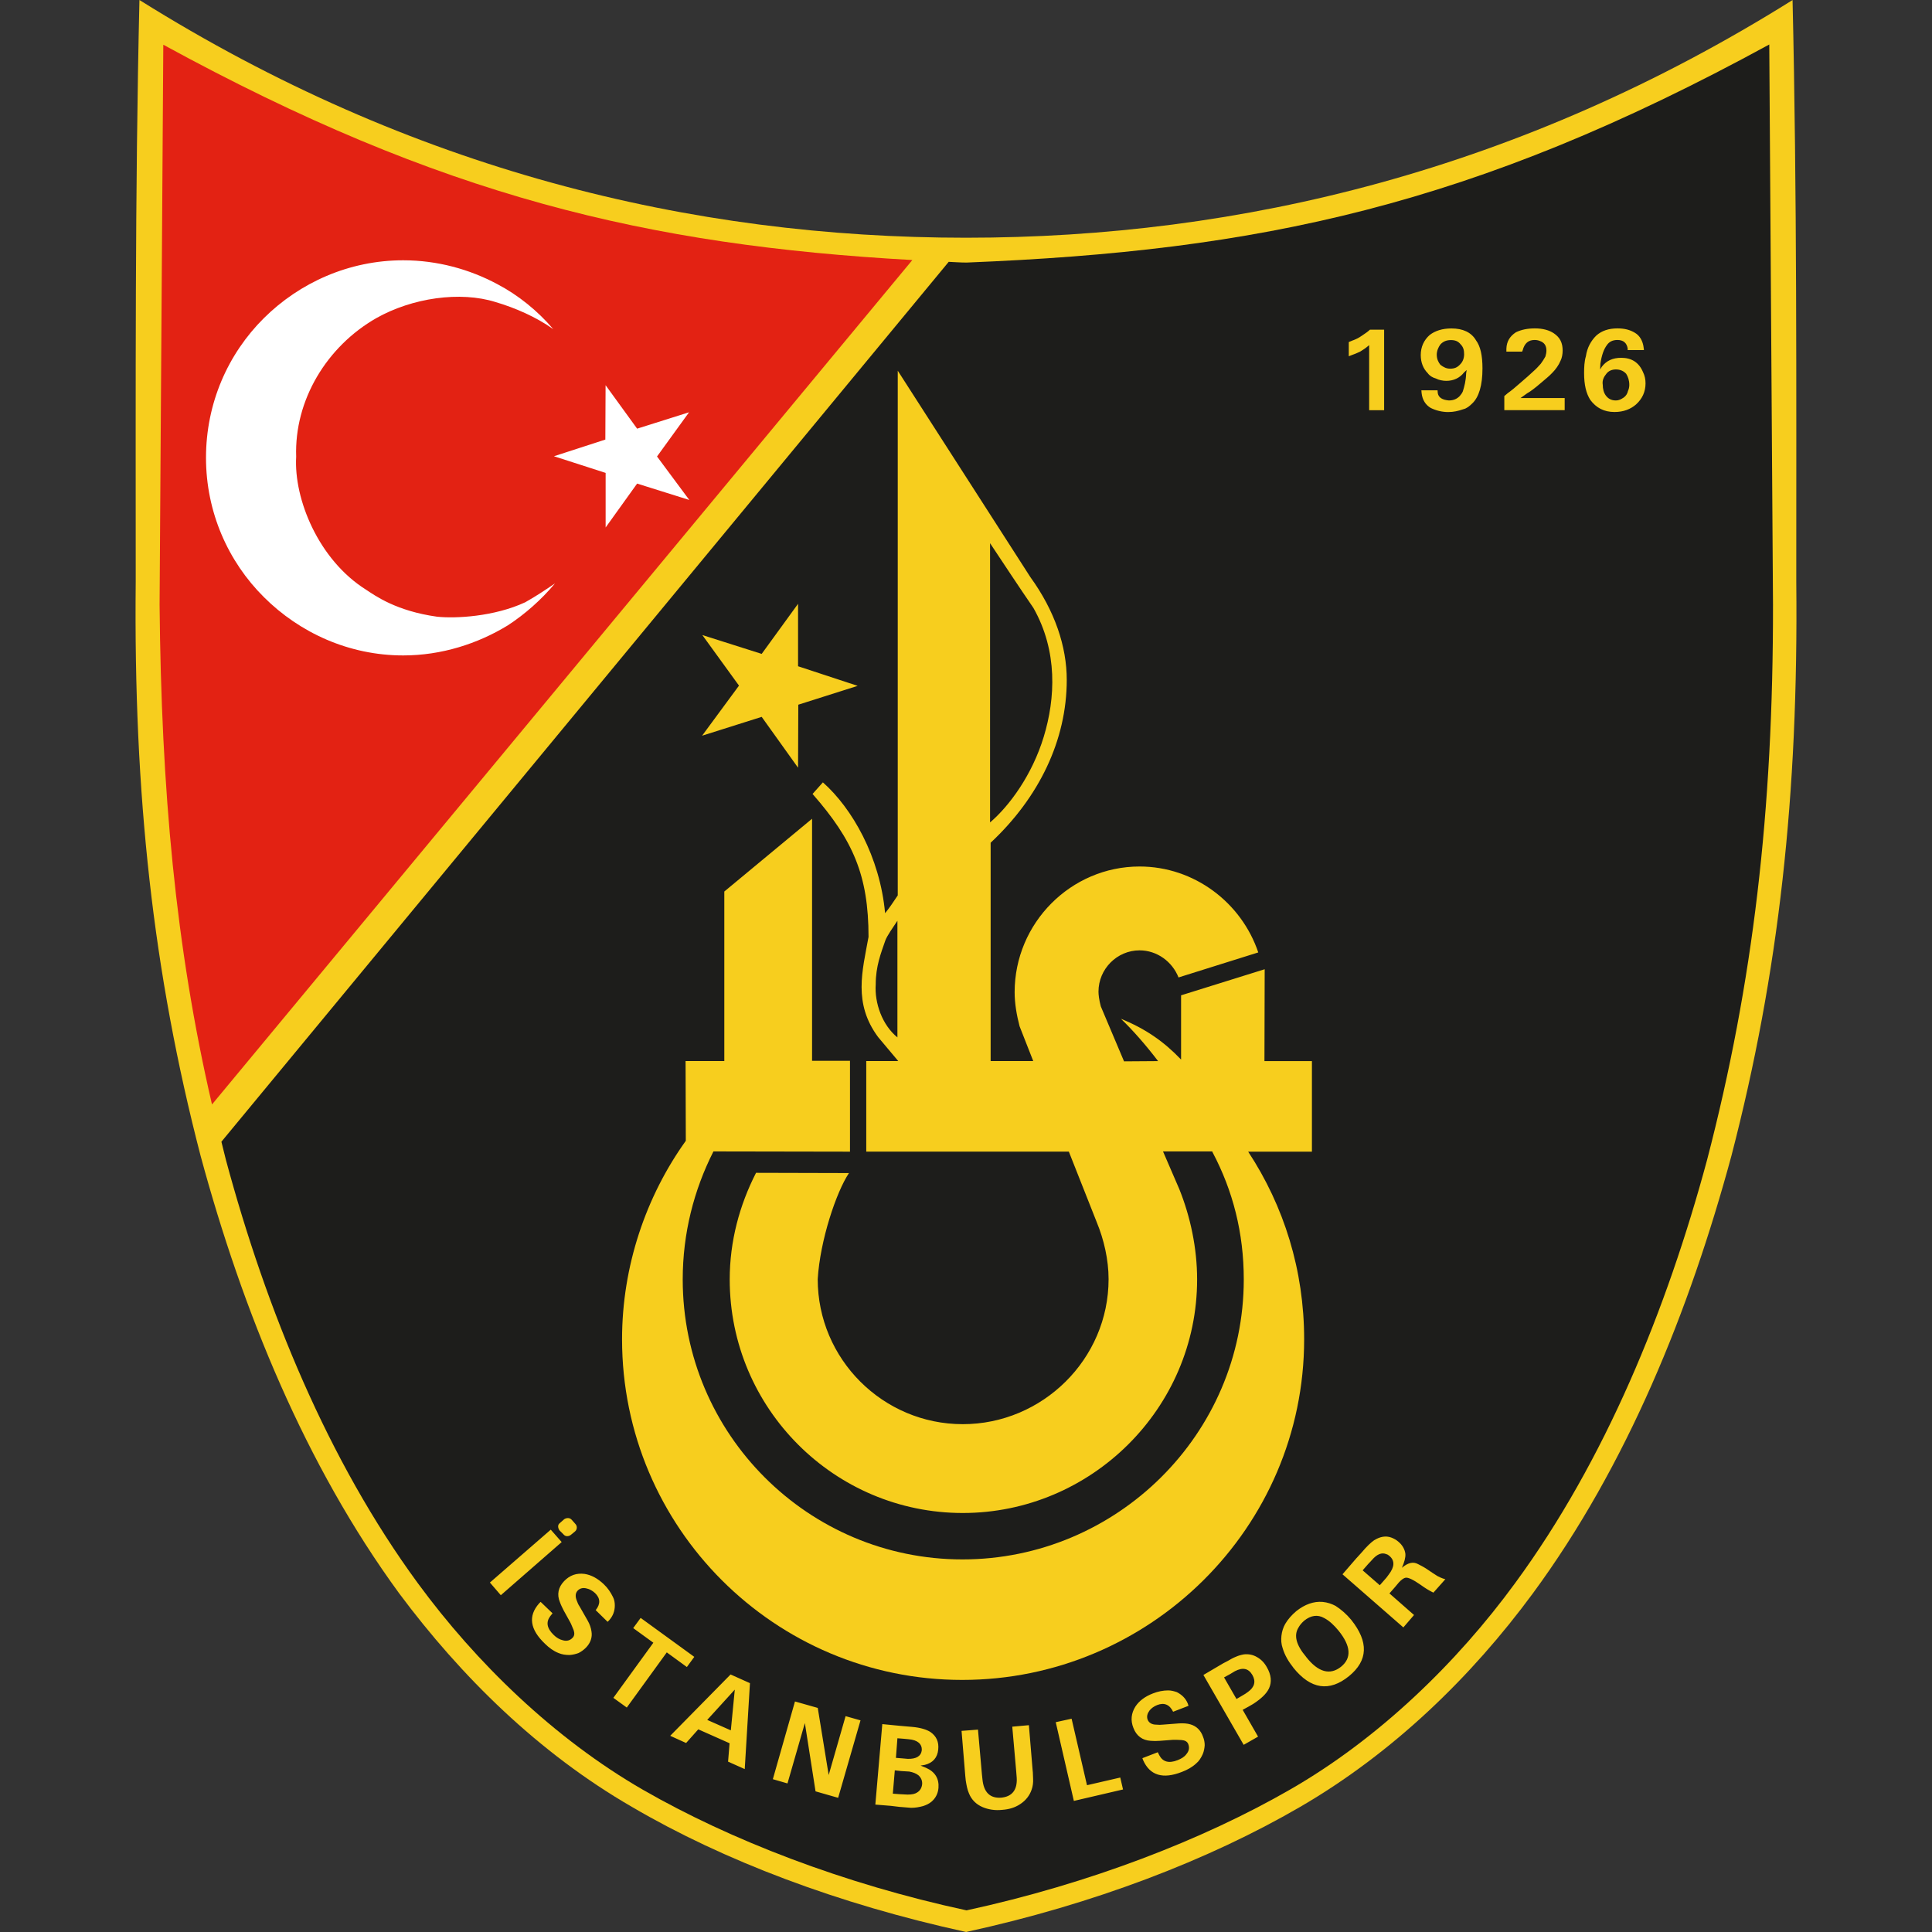
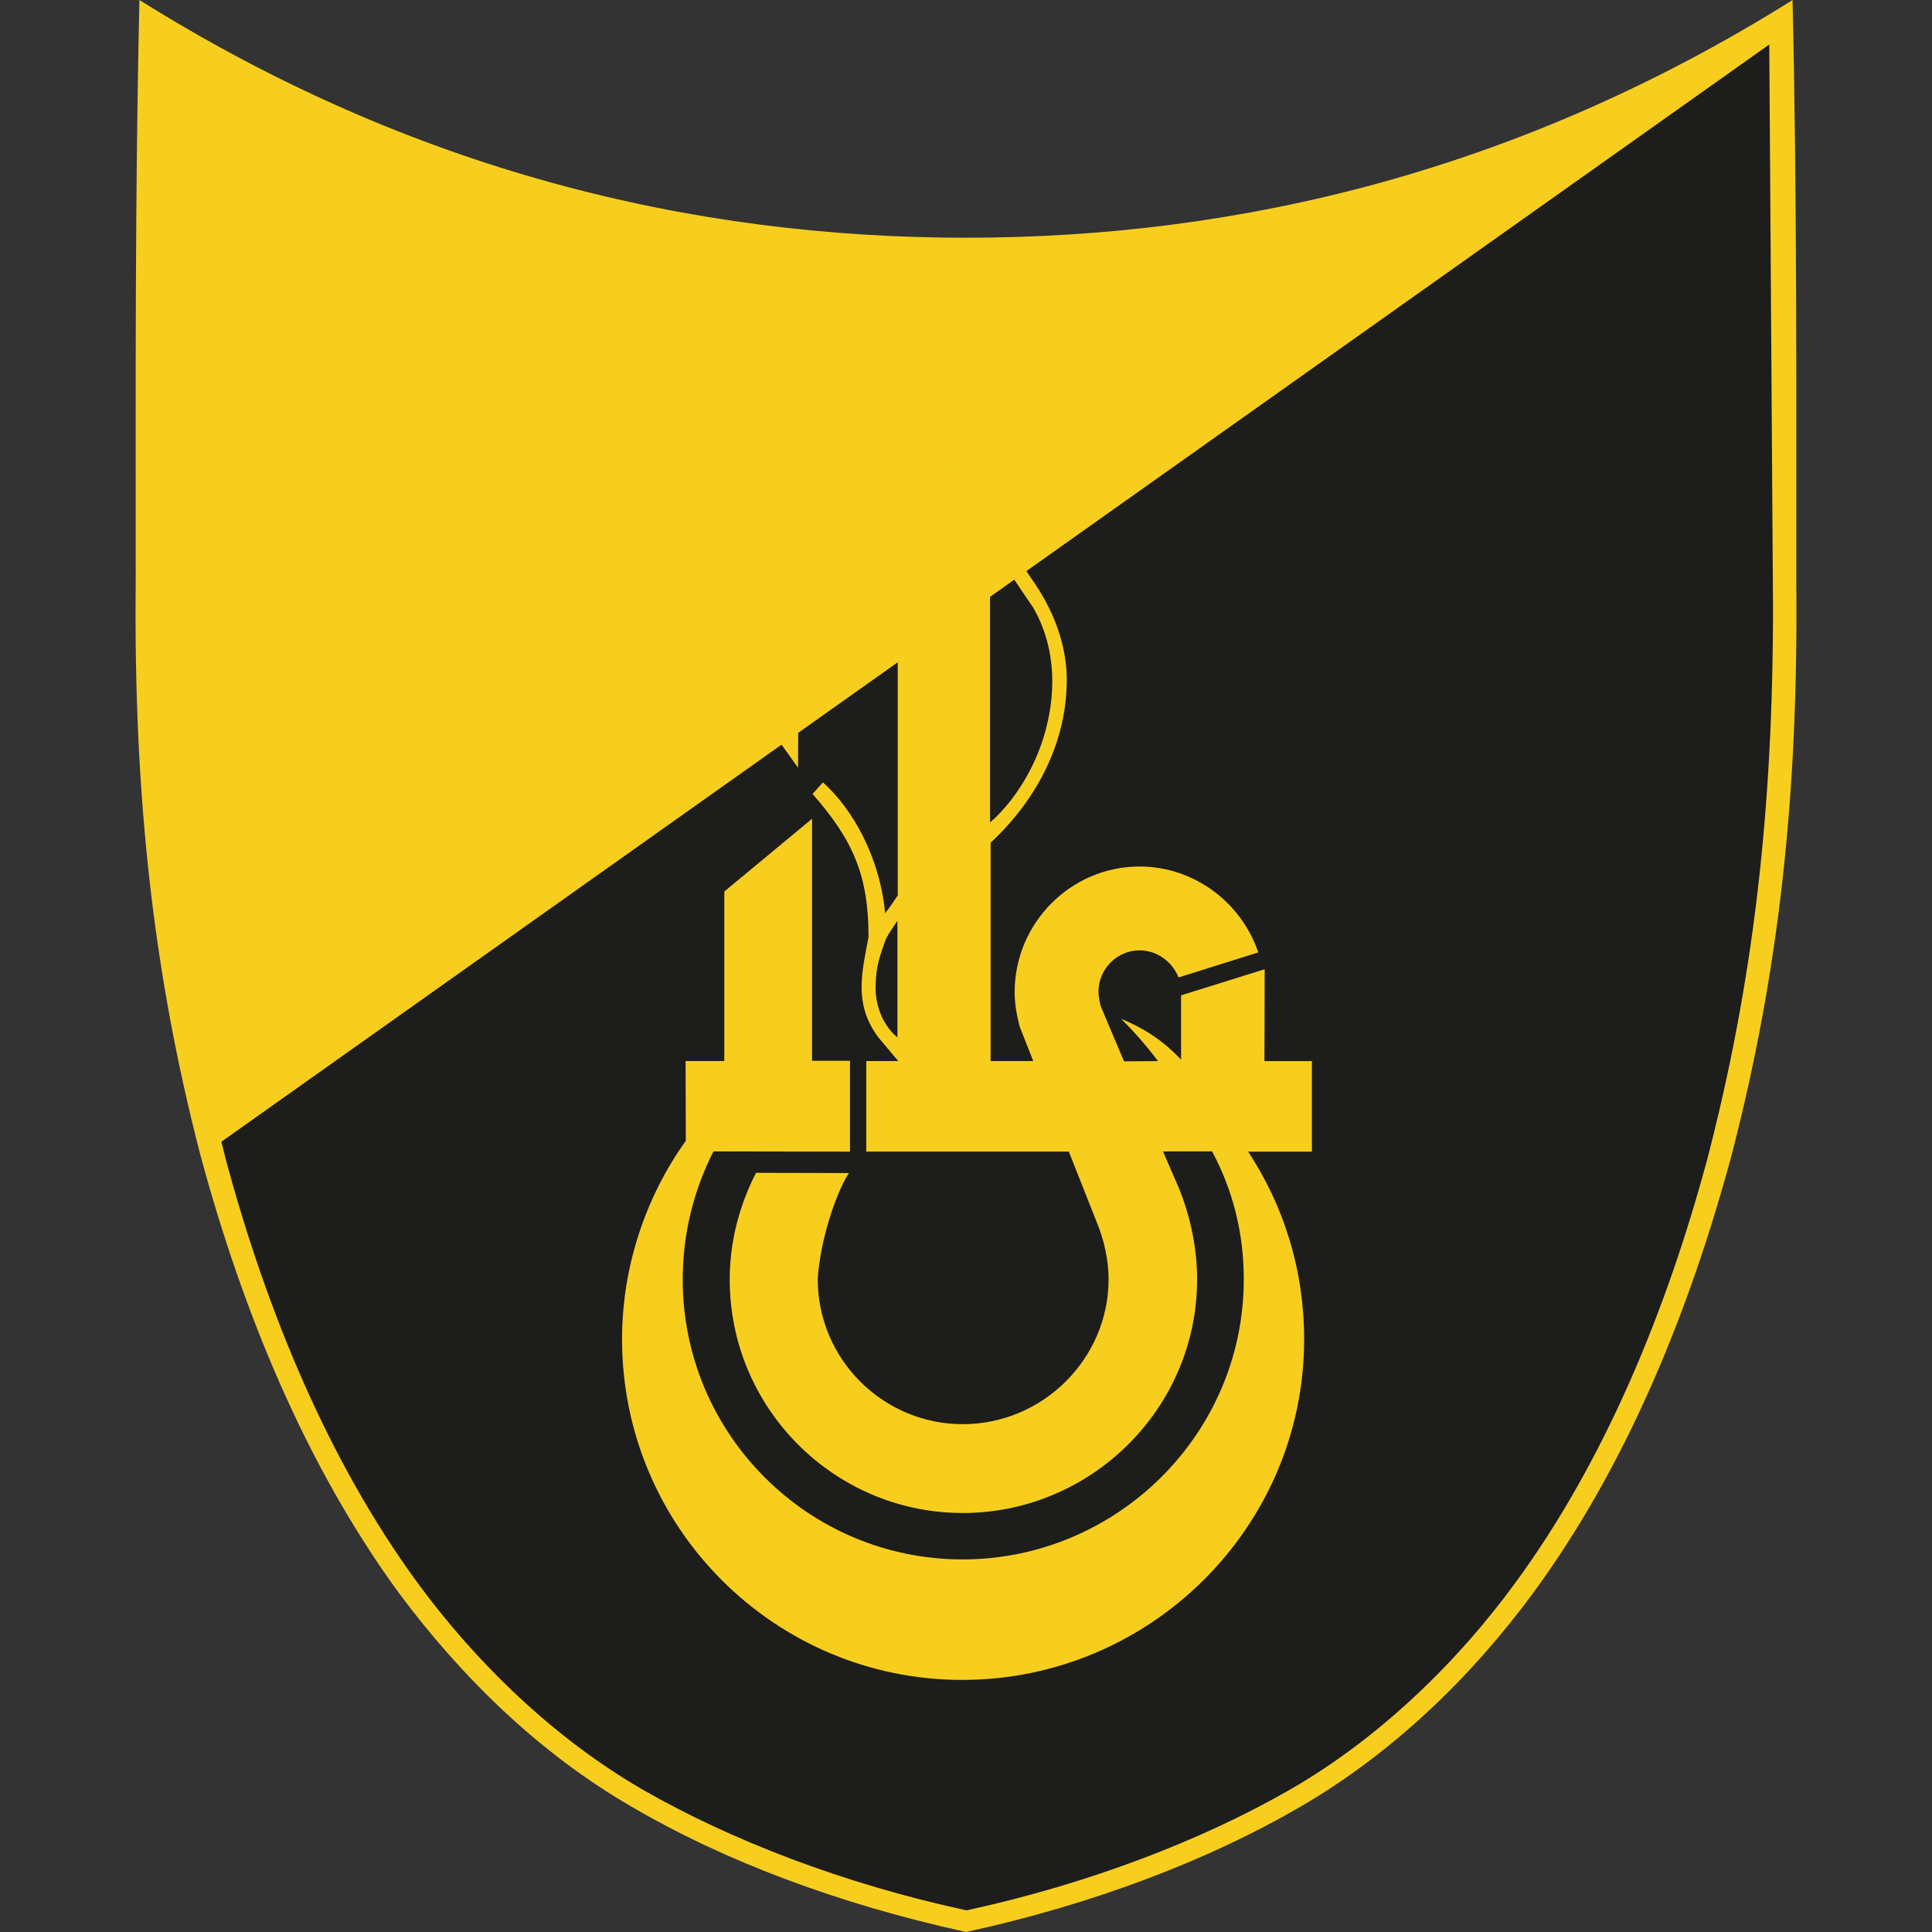
<svg xmlns="http://www.w3.org/2000/svg" id="Layer_1" viewBox="0 0 400 400">
  <rect x="0" y="0" width="400" height="400" fill="#333333" stroke="none" />
  <defs>
    <style>.cls-1{fill:#f7ce1e;}.cls-1,.cls-2,.cls-3,.cls-4{fill-rule:evenodd;}.cls-2{fill:#1d1d1b;}.cls-3{fill:#e32213;}.cls-4{fill:#fff;}</style>
  </defs>
  <path class="cls-1" d="M200,400c26.48-5.76,50.24-14.91,69.11-25.86,19.39-11.26,35.58-27.05,48.23-44.22,19.49-26.48,32.45-58.52,41.14-90.65,9.82-37.85,13.88-74.66,13.42-118.88,0-39.85,.15-80.58-.77-120.38-56.31,35.27-114.31,49.21-171.13,49.21S85.18,35.27,28.87,0c-.93,39.8-.77,80.53-.77,120.38-.46,44.22,3.6,81.04,13.42,118.88,8.69,32.14,21.7,64.07,41.14,90.65,12.75,17.12,28.8,33.01,48.23,44.22,18.87,11.06,42.68,20.1,69.11,25.86h0Z" />
-   <path class="cls-3" d="M43.89,228.67c-7.56-32.6-10.49-65.2-10.85-103.46l.77-115.95c57.64,31.47,100.22,41.5,155.08,44.58L43.89,228.67h0Z" />
-   <path class="cls-2" d="M45.84,236.38c.36,1.39,.57,2.37,.93,3.75,8.38,31.11,21.13,62.27,39.75,87.67,12.03,16.4,28.18,32.14,46.64,42.78,18,10.34,41.44,19.44,66.95,24.94,25.56-5.55,49-14.66,66.95-24.99,18.46-10.59,34.66-26.38,46.64-42.78,18.61-25.35,31.37-56.56,39.75-87.67,9.51-36.56,13.68-72.19,13.63-114.92l-.77-115.95c-61.5,33.58-105.82,42.73-166.19,45.15-1.29,0-2.47-.1-3.7-.15L45.84,236.38h0Z" />
+   <path class="cls-2" d="M45.84,236.38c.36,1.39,.57,2.37,.93,3.75,8.38,31.11,21.13,62.27,39.75,87.67,12.03,16.4,28.18,32.14,46.64,42.78,18,10.34,41.44,19.44,66.95,24.94,25.56-5.55,49-14.66,66.95-24.99,18.46-10.59,34.66-26.38,46.64-42.78,18.61-25.35,31.37-56.56,39.75-87.67,9.51-36.56,13.68-72.19,13.63-114.92l-.77-115.95L45.84,236.38h0Z" />
  <path class="cls-1" d="M250.99,238.39c0,.11,.05,.11,.05,.16,4.22,7.96,6.47,16.72,6.47,26.34,0,32.06-26.34,57.97-58.24,57.97s-57.92-25.91-57.92-57.97c0-9.51,2.3-18.49,6.36-26.5l28.27,.05v-18.81h-7.85v-50.12l-18.17,15.07v35.1h-8.02l.05,16.51c-8.23,11.49-13.2,25.91-13.2,41.09,0,39,31.63,70.53,70.42,70.53s70.8-31.52,70.8-70.53c0-14.27-4.17-27.57-11.59-38.84h13.2v-18.75h-9.83l.05-19.02-17.31,5.4v13.3c-3.53-3.69-7.32-6.36-12.45-8.44,2.4,2.3,5.08,5.34,7.69,8.76l-7.05,.05-4.81-11.38c-.37-1.39-.48-2.46-.48-3.05,0-4.7,3.85-8.55,8.5-8.55,3.63,0,6.79,2.35,8.07,5.61l16.51-5.18c-3.47-10.31-13.25-17.79-24.58-17.79-14.21,0-25.86,11.7-25.86,26.02,0,2.4,.43,4.76,1.02,7.05l2.83,7.21h-8.82v-45.2c10.05-9.4,15.76-21.27,15.76-33.72,0-6.89-2.46-14.27-7.53-21.27l-27.46-42.74v108.63c-.85,1.28-1.71,2.57-2.62,3.69-1.07-11.7-6.84-21.75-12.88-27.09l-2.14,2.4c8.39,9.56,11.59,16.88,11.59,29.6-1.28,7.05-3.21,13.73,1.98,20.73l4.17,4.97h-6.62v18.75h41.94l5.77,14.59c1.5,3.63,2.46,7.8,2.46,11.81,0,16.56-13.68,30.03-30.19,30.03s-30.03-13.46-30.03-30.03c.48-8.02,3.85-18.06,6.47-21.96l-19.24-.05c-3.42,6.68-5.45,14.16-5.45,22.07,0,26.72,21.69,48.36,48.25,48.36s48.52-21.64,48.52-48.36c0-6.47-1.39-12.98-3.69-18.7l-3.37-7.8h10.21Zm-85.76-79.45l.05-13.04,12.29-3.9-12.34-4.06v-12.93l-7.53,10.37-12.29-3.9,7.59,10.47-7.64,10.37,12.34-3.9,7.53,10.53h0Zm39.75,11.33v-57.81c2.99,4.49,5.93,8.98,8.98,13.41,5.08,8.98,4.54,18.75,2.14,26.66-2.4,7.91-7.11,14.32-11.11,17.74h0Zm-19.18,44.51c-3.15-2.56-4.76-7.11-4.49-11.01,0-3.69,1.07-6.41,1.98-9.03,.37-1.02,1.6-2.73,2.51-4.11v24.15h0Z" />
-   <path class="cls-4" d="M83.48,53.89c7.04,0,13.73,1.85,19.49,4.94,4.32,2.26,8.38,5.55,11.57,9.31-3.55-2.52-7.92-4.42-11.93-5.6-7.35-2.31-17.28-.87-24.73,3.34-10.23,5.86-16.97,16.97-16.56,28.69-.51,8.74,4.63,21.34,14.45,27.51,1.95,1.28,6.27,4.42,14.71,5.6,3.81,.41,11.83,0,18.25-2.98,2.11-1.18,4.06-2.47,6.17-3.91-2.78,3.34-6.22,6.38-9.77,8.69-6.22,3.8-13.73,6.22-21.65,6.22-11.21,0-21.44-4.68-28.85-12.08-7.4-7.35-11.98-17.59-11.98-28.85s4.52-21.49,11.98-28.9c7.4-7.35,17.64-11.98,28.85-11.98h0Zm41.91,55.33v-11.31l-10.7-3.45,10.64-3.45,.05-11.26,6.53,9,10.75-3.39-6.63,9.15,6.68,9-10.8-3.39-6.53,9.1h0Z" />
-   <path class="cls-1" d="M337.01,72.21c-.21-1.28-.96-1.82-2.14-1.82-1.02,0-1.71,.37-2.19,1.07-.64,.86-1.07,2.08-1.34,3.85l-.05,1.18,.37-.59c.96-1.23,2.24-1.82,4.01-1.82,2.08,0,3.63,.91,4.49,2.94,.37,.75,.53,1.5,.53,2.35,0,1.76-.69,3.21-1.98,4.38-1.12,.96-2.56,1.55-4.44,1.55-2.19,0-3.79-.86-5.02-2.51-.85-1.34-1.28-3.1-1.28-5.56,0-1.18,.05-2.4,.37-3.47,.27-1.82,1.07-3.21,2.14-4.27,1.12-1.02,2.62-1.5,4.38-1.5,1.44,0,2.57,.27,3.63,.91,1.02,.59,1.66,1.71,1.82,3.15l.05,.43h-3.37v-.27h0Zm-25.54,9.78l.69-.59c.75-.53,1.6-1.23,2.62-2.14,1.07-.91,2.03-1.76,2.88-2.56,.43-.37,.91-.91,1.34-1.39,.37-.48,.69-1.02,.96-1.5,.11-.38,.21-.8,.21-1.23,0-1.01-.43-1.66-1.34-1.98-.37-.16-.75-.21-1.12-.21-1.28,0-2.08,.69-2.46,2.14l-.11,.27h-3.26v-.59c.05-1.55,.75-2.62,1.98-3.42,1.12-.53,2.35-.8,3.95-.8s2.94,.37,3.9,1.02c1.28,.86,1.82,1.98,1.82,3.58,0,.75-.16,1.55-.43,2.08-.37,.91-1.02,1.82-1.71,2.51-.69,.75-1.55,1.39-2.46,2.19-1.12,.96-2.03,1.66-2.78,2.08l-1.34,.96h9.14v2.51h-12.5v-2.94h0Zm-31.31-11.54c.53-.21,1.07-.43,1.82-.96,.43-.32,.91-.59,1.28-.91l.37-.32h2.94v16.67h-3.1v-13.47l-.53,.43c-.43,.37-.96,.64-1.34,.91-.64,.32-1.23,.53-1.66,.69l-.69,.27v-2.94l.91-.38h0Zm17.47,10.37l.05,.59c.16,.91,.96,1.39,2.3,1.5,1.02,0,1.71-.37,2.24-.91,.27-.32,.48-.59,.64-.96,.32-1.02,.64-2.19,.69-3.74l.11-.69-.53,.48c-.91,1.18-2.19,1.76-3.69,1.76-.69,0-1.55-.16-2.14-.48-.75-.21-1.34-.59-1.71-1.12-.91-.91-1.44-2.19-1.44-3.74,0-1.66,.64-3.1,1.87-4.17,1.12-.86,2.62-1.34,4.49-1.34,2.35,0,4.11,.8,5.08,2.46,.91,1.23,1.34,3.1,1.34,5.82,0,3.53-.75,5.93-2.08,7.21-.59,.59-1.18,1.07-1.87,1.23-1.07,.37-2.03,.59-3.15,.59-1.28,0-2.56-.32-3.63-.86-1.07-.64-1.71-1.66-1.87-3.05l-.05-.59h3.37Zm-.16-7.32c0,.8,.32,1.5,.75,2.03,.69,.53,1.28,.8,2.03,.8,.91,0,1.5-.27,2.08-.91,.53-.53,.8-1.28,.8-2.08,0-.85-.16-1.5-.75-2.08-.48-.59-1.07-.85-1.98-.85s-1.6,.27-2.19,.91c-.43,.59-.75,1.34-.75,2.19h0Zm34.36,6.09c0,.96,.21,1.71,.64,2.3,.48,.64,1.12,1.02,2.08,1.02,.59,0,1.02-.21,1.6-.59,.48-.32,.8-.85,.91-1.39,.16-.32,.27-.8,.27-1.23,0-.96-.27-1.71-.64-2.3-.53-.59-1.23-.91-2.14-.91-.85,0-1.55,.32-1.98,.91-.53,.64-.86,1.34-.75,2.19h0Z" />
-   <path class="cls-1" d="M115.88,315.36l.93-.82c.46-.31,1.13-.36,1.54,.1l.77,.87c.41,.41,.41,1.13-.05,1.54l-.87,.72c-.52,.41-1.18,.36-1.54-.1l-.82-.82c-.36-.51-.41-1.18,.05-1.49h0Zm-1.85,1.34l2.26,2.57-12.6,11-2.26-2.62,12.6-10.95h0Zm.36,17.33l-.46,.57c-.93,1.23-.72,2.52,.72,3.91,.57,.56,1.18,.92,1.85,1.08,.82,.26,1.54,.05,2.06-.52,.41-.41,.41-.98,.2-1.59-.26-.56-.46-1.18-.72-1.64l-1.34-2.42c-.31-.62-.57-1.13-.77-1.7-.67-1.59-.36-3.09,.87-4.37,1.18-1.23,2.57-1.7,4.22-1.49,1.39,.21,2.73,.93,4.01,2.16,.82,.77,1.39,1.65,1.85,2.57,.31,.57,.41,1.18,.41,1.8,0,1.13-.36,2.16-1.18,3.08l-.31,.31-2.47-2.42c1.03-1.28,.98-2.47-.15-3.55-.51-.46-1.13-.82-1.7-.93-.77-.21-1.39-.05-1.85,.41-.51,.51-.57,1.23-.21,2.11,.15,.41,.31,.82,.57,1.18l1.7,2.98c.41,.72,.67,1.49,.77,2.21,.21,1.23-.21,2.42-1.18,3.39-.46,.46-.98,.82-1.49,1.08-.57,.21-1.18,.36-1.85,.41-.82,0-1.59-.1-2.31-.41-1.03-.41-1.95-1.08-2.78-1.9-3.14-2.98-3.55-5.76-1.23-8.38l.31-.31,2.47,2.37h0Zm29.36,9l-1.54,2.11-4.16-3.03-8.28,11.42-2.78-2.01,8.28-11.41-4.17-3.03,1.54-2.11,11.11,8.07h0Zm7.51,3.65l4.01,1.8-1.08,17.79-3.45-1.54,.31-3.81-6.48-2.88-2.52,2.83-3.29-1.49,12.5-12.7h0Zm-4.83,9.41l4.88,2.16,.82-8.43-5.71,6.27h0Zm22.88-2.47l2.26,13.88,3.5-12.19,3.09,.87-4.63,16.04-4.68-1.34-2.21-14.14-3.6,12.5-3.03-.88,4.58-16.09,4.73,1.34h0Zm13.37,3.34l3.7,.36,2.42,.21c1.8,.15,3.08,.57,3.86,1.08,1.23,.87,1.75,2.06,1.59,3.6-.15,1.7-1.13,2.78-2.78,3.19l-.87,.15,1.13,.46c1.85,.82,2.72,2.21,2.57,4.17-.1,1.18-.62,2.16-1.49,2.88-.51,.41-1.08,.67-1.7,.87-.77,.21-1.59,.36-2.47,.36-.46-.05-1.29-.1-2.47-.2l-1.75-.21-3.19-.26,1.44-16.66h0Zm2.16,14.4l1.34,.1,.93,.05c1.13,.1,1.95,0,2.42-.21,.82-.36,1.29-.98,1.39-1.9,.05-.72-.21-1.34-.77-1.85-.46-.36-1.08-.62-1.9-.77l-1.65-.1-1.34-.15-.41,4.83h0Zm.67-7.41l1.28,.1,1.13,.1c1.8,.05,2.78-.57,2.93-1.8,.05-1.28-.87-2.11-2.73-2.26l-1.03-.1-1.29-.1-.31,4.06h0Zm16.97-5.86l.82,9.31,.1,.93c.26,2.78,1.59,4.01,3.86,3.86,2.26-.2,3.39-1.59,3.24-4.11l-.1-1.28-.82-9.31,3.44-.31,.77,9.26c.1,.72,.05,1.29,.1,1.8,.05,.82-.05,1.59-.31,2.31-.41,1.18-1.18,2.21-2.37,2.98-1.08,.72-2.31,1.08-3.7,1.18-1.49,.16-2.83-.05-4.06-.56-1.34-.57-2.31-1.54-2.83-2.83-.36-.82-.51-1.7-.67-2.67l-.1-.98-.77-9.31,3.39-.26h0Zm19.38-2.26l3.19,13.78,6.89-1.59,.57,2.47-10.18,2.37-3.75-16.3,3.29-.72h0Zm17.84,6.94l.31,.62c.72,1.39,2,1.75,3.81,1.03,.77-.31,1.39-.67,1.8-1.23,.57-.67,.67-1.34,.41-2.06-.2-.57-.72-.82-1.39-.87-.62-.05-1.23-.05-1.75-.05l-2.78,.21c-.67,.05-1.29,.05-1.85,0-1.75-.1-2.98-1.03-3.6-2.67-.62-1.54-.46-3.03,.41-4.42,.77-1.18,2.01-2.11,3.65-2.73,1.03-.41,2.11-.62,3.14-.62,.62,0,1.18,.15,1.8,.36,.98,.51,1.8,1.23,2.26,2.37l.15,.46-3.19,1.23c-.72-1.49-1.85-1.95-3.29-1.39-.67,.26-1.23,.67-1.59,1.13-.46,.62-.62,1.23-.41,1.85,.26,.72,.93,1.08,1.8,1.08,.46,.05,.93,.05,1.34,0l3.39-.26c.87-.05,1.7,0,2.37,.21,1.23,.36,2.11,1.23,2.57,2.52,.26,.62,.36,1.23,.36,1.8-.05,.62-.15,1.23-.41,1.85-.36,.77-.77,1.44-1.34,1.9-.82,.77-1.85,1.34-2.93,1.75-4.01,1.59-6.68,.72-8.07-2.42l-.15-.41,3.19-1.23h0Zm9.46-15.99l4.11-2.42,.98-.51c.51-.31,1.08-.62,1.59-.82,.57-.26,1.13-.41,1.7-.51,.92-.1,1.85,.05,2.72,.57,.82,.46,1.49,1.13,2.01,2.06,.93,1.59,1.08,3.09,.46,4.42-.51,1.08-1.59,2.11-3.24,3.19l-.98,.57-1.23,.67,3.19,5.55-2.98,1.7-8.33-14.45h0Zm4.27,.51l2.57,4.47,1.23-.72c.41-.21,.82-.51,1.18-.77,1.34-.98,1.65-2.16,.87-3.5-.82-1.39-2.01-1.59-3.6-.77l-1.03,.62-1.23,.67h0Zm14.35-2.01c-1.03-1.29-1.8-2.62-2.21-4.01-.31-.87-.36-1.75-.26-2.62,.1-.87,.36-1.7,.77-2.42,.57-.98,1.34-1.85,2.31-2.67,1.75-1.39,3.6-2.06,5.45-1.9,1.03,.1,1.9,.41,2.67,.82,1.13,.72,2.26,1.7,3.24,2.88,3.65,4.58,3.5,8.43-.46,11.67-4.06,3.29-7.92,2.73-11.52-1.75h0Zm2.62-2.26c2.52,3.24,4.99,3.86,7.25,2.06,2.21-1.8,2.06-4.27-.51-7.46-.93-1.13-1.9-2.06-2.98-2.62-1.34-.77-2.78-.57-4.16,.56-.51,.46-.87,.87-1.18,1.44-.98,1.59-.46,3.6,1.59,6.02h0Zm10.49-20.47l.98-1.08c1.08-1.29,2.01-2.16,2.62-2.57,1.23-.77,2.42-.98,3.55-.57,.57,.21,1.08,.51,1.49,.87,.87,.72,1.34,1.65,1.44,2.52,.05,.77-.21,1.7-.72,2.88,1.18-1.03,2.31-1.34,3.34-.77,.51,.26,1.13,.57,1.75,.98,.87,.62,1.64,1.08,2.26,1.49,.41,.21,.82,.41,1.13,.51l.51,.15-2.47,2.78-.41-.21c-.51-.26-1.29-.72-2.21-1.39-1.54-1.08-2.62-1.59-3.14-1.49-.36,.05-.87,.41-1.39,.98l-.82,.98-1.13,1.29,5.09,4.47-2.21,2.57-12.6-11,2.93-3.39h0Zm4.78,5.66l1.39-1.59,.46-.62c1.23-1.59,1.29-2.88,.15-3.86-.21-.15-.36-.31-.62-.36-.93-.41-1.95-.05-3.03,1.23l-.77,.82-1.13,1.29,3.55,3.09h0Z" />
</svg>